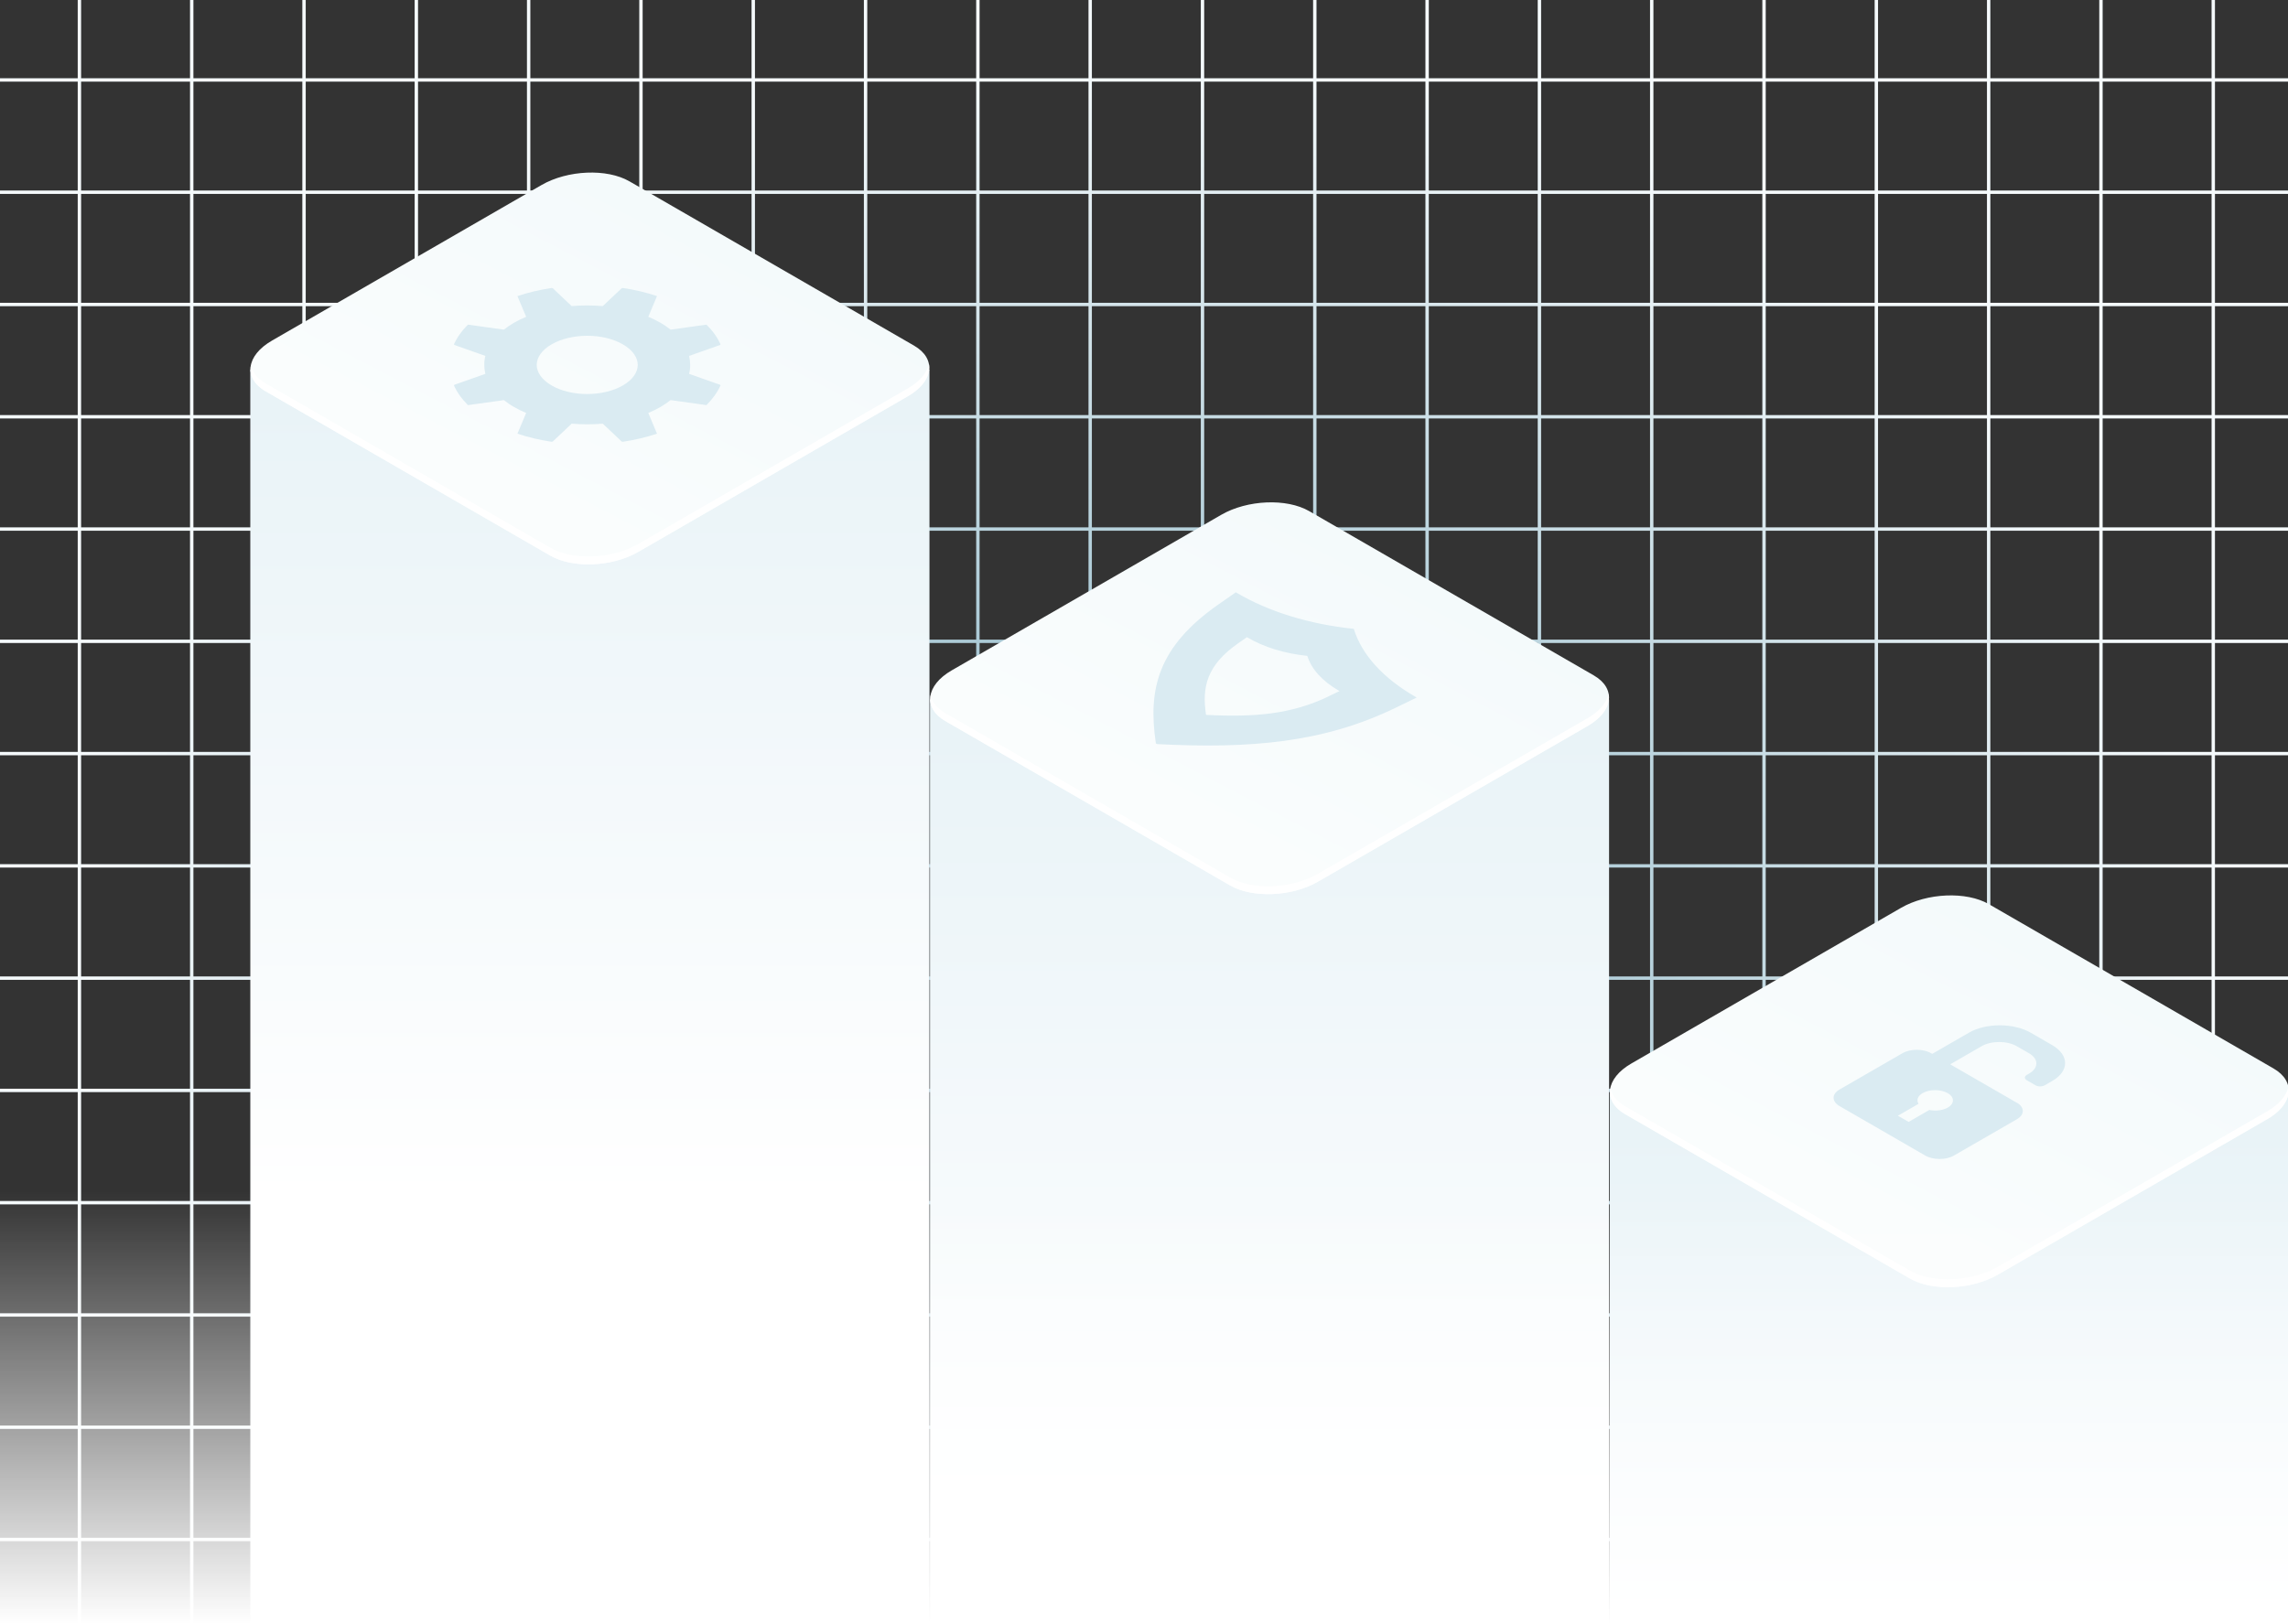
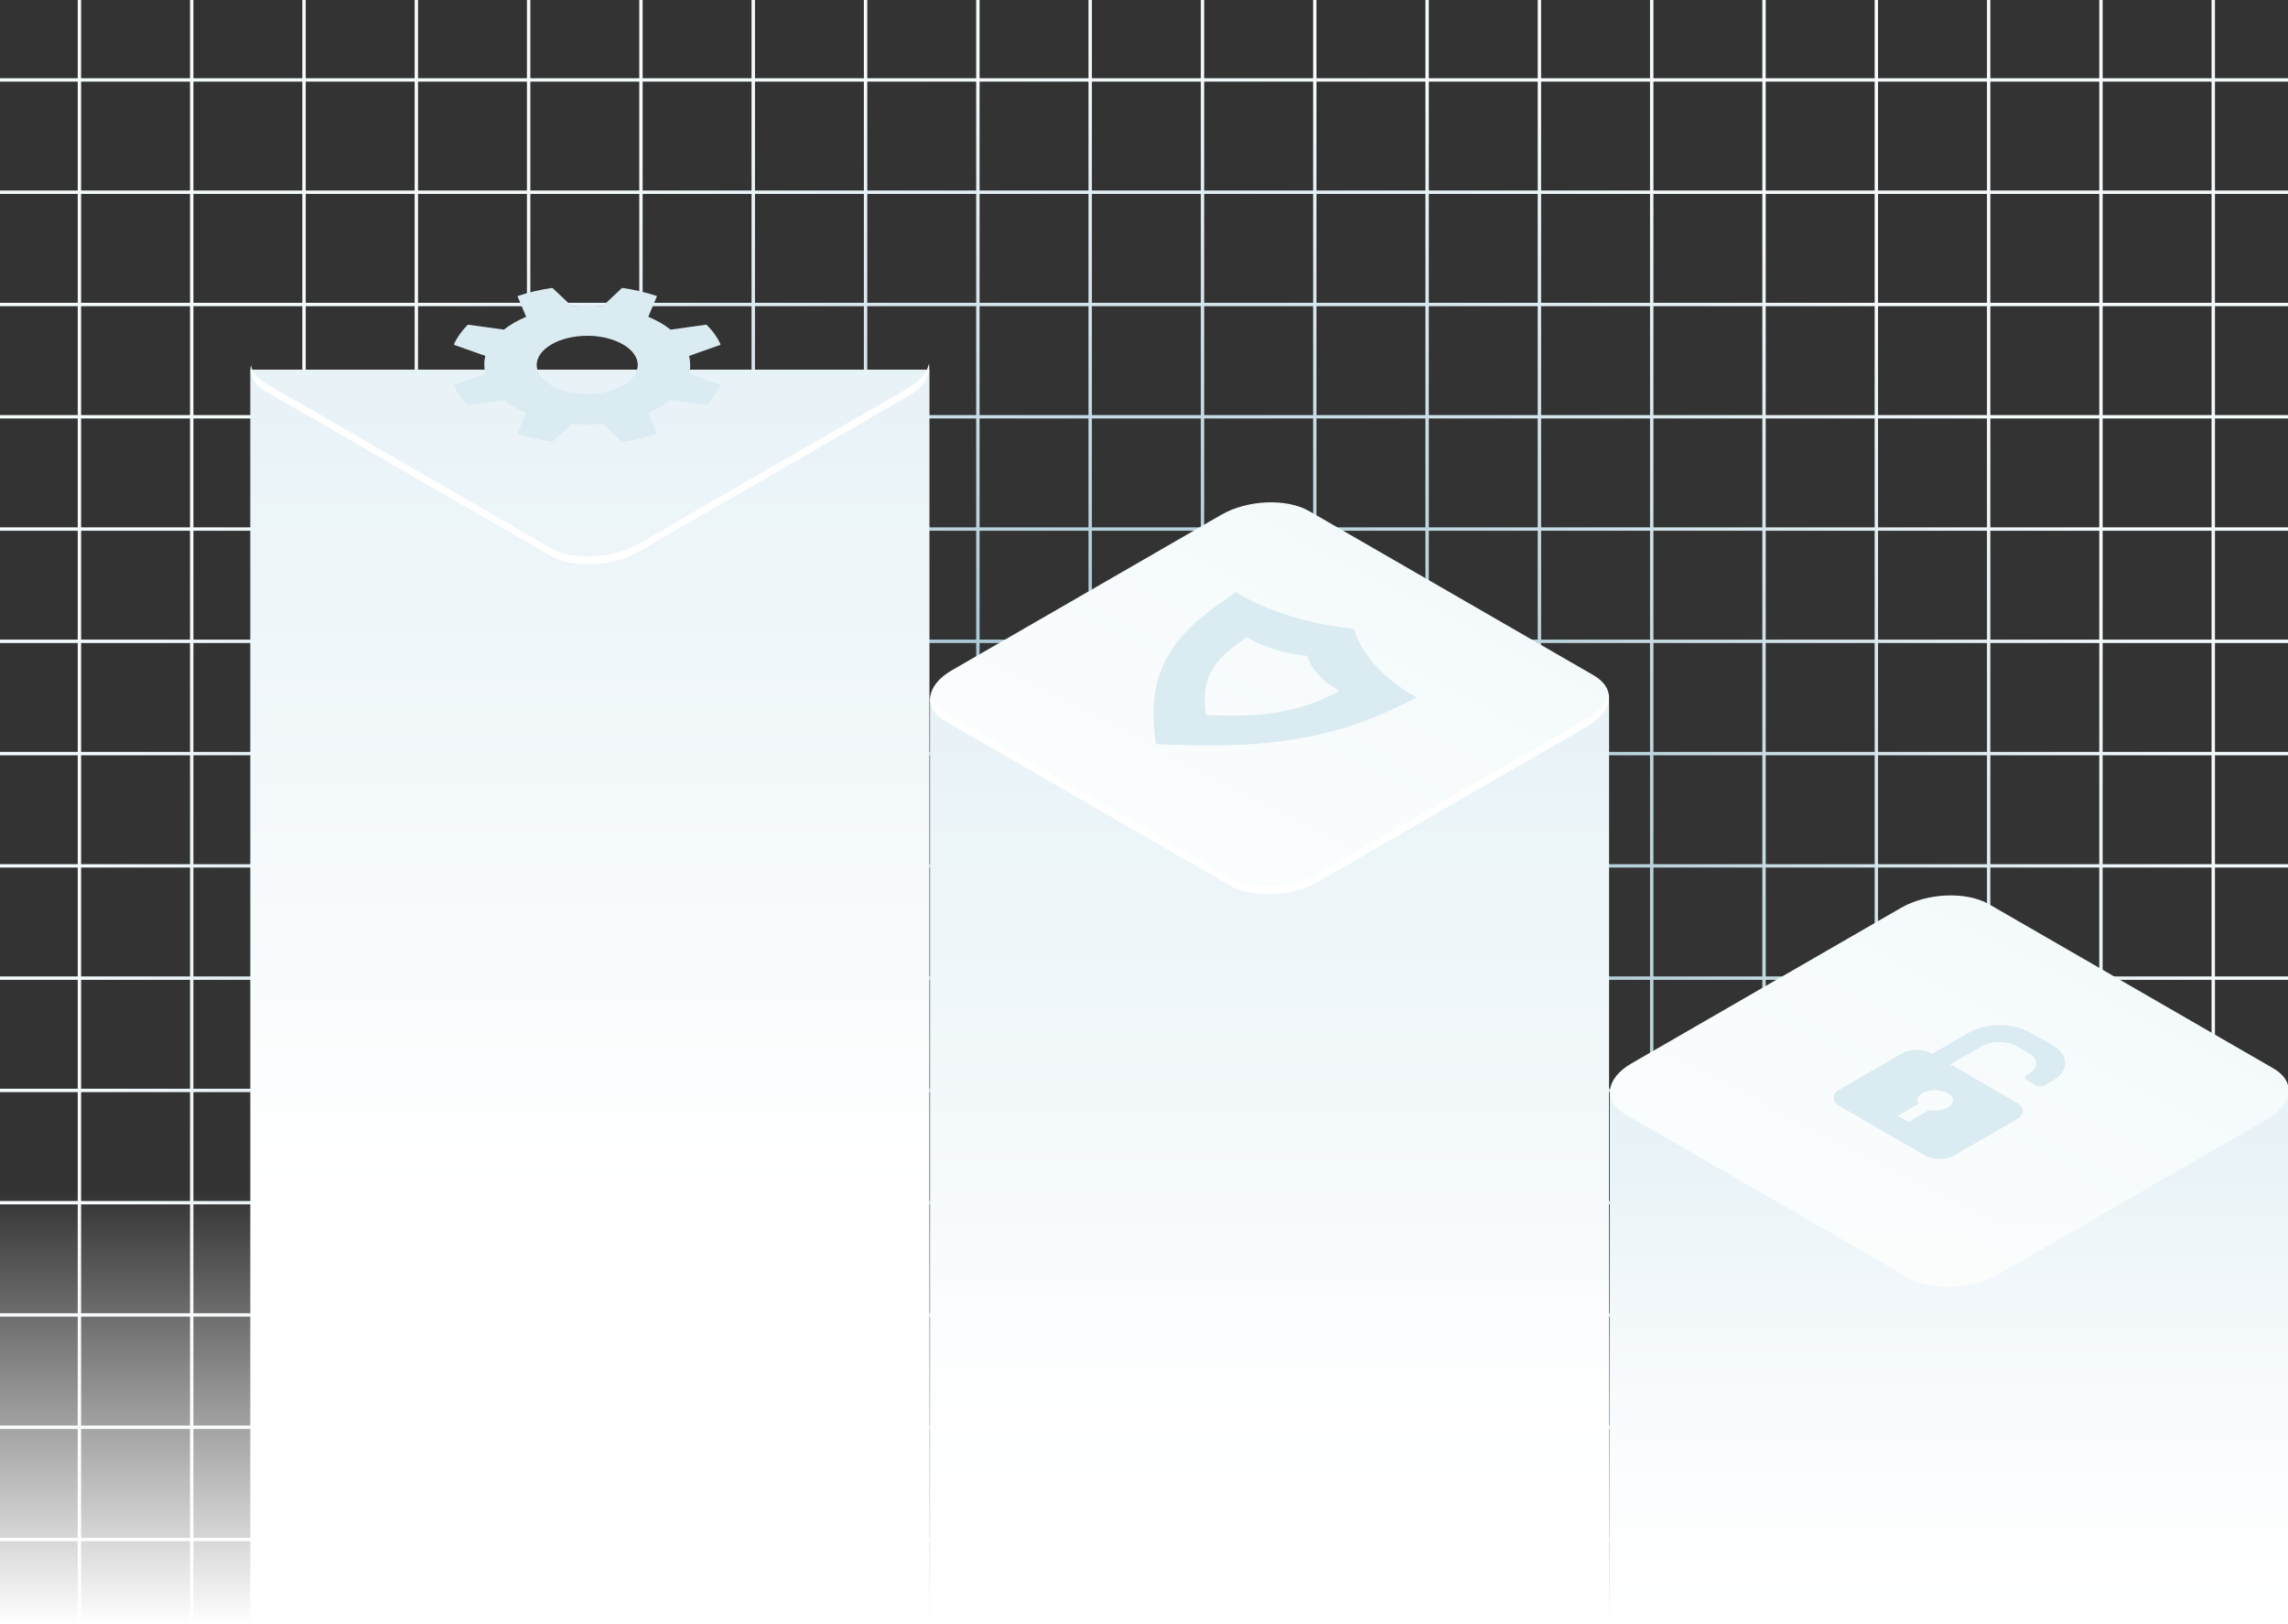
<svg xmlns="http://www.w3.org/2000/svg" width="676" height="480" viewBox="0 0 676 480" fill="none">
  <rect x="0" y="0" width="676" height="480" fill="#333333" stroke="none" />
  <g clip-path="url(#clip0_77_1008)">
    <path d="M23.464 -125L23.464 605M56.646 -125L56.646 605M89.828 -125L89.828 605M123.01 -125L123.01 605M156.191 -125L156.191 605M189.373 -125L189.373 605M222.555 -125L222.555 605M255.737 -125L255.737 605M288.919 -125L288.919 605M322.101 -125L322.101 605M355.283 -125L355.283 605M388.464 -125L388.464 605M421.646 -125L421.646 605M454.828 -125L454.828 605M488.01 -125L488.01 605M521.192 -125L521.192 605M554.374 -125L554.374 605M587.556 -125L587.556 605M620.737 -125L620.737 605M653.919 -125L653.919 605M-27 554.536L703 554.536M-27 521.354L703 521.354M-27 488.172L703 488.172M-27 454.99L703 454.99M-27 421.809L703 421.809M-27 388.627L703 388.627M-27 355.445L703 355.445M-27 322.263L703 322.263M-27 289.081L703 289.081M-27 255.899L703 255.899M-27 222.717L703 222.717M-27 189.536L703 189.536M-27 156.354L703 156.354M-27 123.172L703 123.172M-27 89.99L703 89.99M-27 56.808L703 56.808M-27 23.626L703 23.626M-27 -9.556L703 -9.556M-27 -42.737L703 -42.737M-27 -75.919L703 -75.919" stroke="url(#paint0_radial_77_1008)" />
    <path d="M274.553 109.271H74.01V566.644H274.553V109.271Z" fill="url(#paint1_linear_77_1008)" />
    <path style="mix-blend-mode:multiply" d="M274.553 109.271H74.01V566.644H274.553V109.271Z" fill="url(#paint2_linear_77_1008)" />
-     <path d="M162.572 164.201L78.499 115.657C71.836 111.812 72.671 105.096 80.361 100.659L160.015 54.673C167.705 50.236 179.328 49.749 185.974 53.594L270.047 102.138C276.711 105.983 275.876 112.699 268.185 117.136L188.532 163.122C180.841 167.559 169.219 168.046 162.572 164.201Z" fill="url(#paint3_linear_77_1008)" />
    <path d="M268.202 114.804L188.549 160.791C180.858 165.227 169.236 165.714 162.589 161.869L78.516 113.326C75.976 111.864 74.532 109.985 74.132 107.967C73.592 110.82 75.002 113.639 78.516 115.657L162.589 164.201C169.253 168.046 180.876 167.559 188.549 163.122L268.202 117.136C272.97 114.387 275.092 110.768 274.448 107.497C273.961 110.072 271.856 112.699 268.202 114.804Z" fill="white" />
    <path d="M475.385 206.734H274.842V664.106H475.385V206.734Z" fill="url(#paint4_linear_77_1008)" />
    <path style="mix-blend-mode:multiply" d="M475.385 206.734H274.842V664.106H475.385V206.734Z" fill="url(#paint5_linear_77_1008)" />
    <path d="M363.403 261.663L279.331 213.119C272.667 209.274 273.502 202.558 281.192 198.121L360.846 152.135C368.536 147.698 380.159 147.211 386.805 151.057L470.878 199.6C477.542 203.445 476.707 210.162 469.016 214.598L389.363 260.584C381.673 265.021 370.05 265.508 363.403 261.663Z" fill="url(#paint6_linear_77_1008)" />
    <path d="M469.034 212.267L389.38 258.253C381.69 262.689 370.067 263.177 363.42 259.331L279.348 210.788C276.807 209.326 275.363 207.447 274.963 205.429C274.424 208.282 275.833 211.101 279.348 213.119L363.42 261.663C370.084 265.508 381.707 265.021 389.38 260.584L469.034 214.598C473.801 211.849 475.924 208.23 475.28 204.959C474.793 207.534 472.687 210.161 469.034 212.267Z" fill="white" />
    <path d="M418.199 205.932C408.712 200.499 402.357 193.503 399.999 185.898L399.897 185.841C386.834 184.474 374.807 180.763 365.491 175.249L365.138 175.043L360.036 178.604C342.098 191.125 339.114 203.681 341.506 219.706L341.87 219.913C369.375 221.303 390.945 219.568 412.448 209.126L418.563 206.151L418.199 205.944V205.932ZM392.642 205.76C381.629 211.113 370.582 211.998 356.494 211.286L356.312 211.182C355.082 202.98 356.619 196.547 365.799 190.137L368.407 188.311L368.589 188.414C373.361 191.24 379.522 193.135 386.207 193.836L386.264 193.871C387.472 197.765 390.729 201.349 395.581 204.129L395.763 204.232L392.631 205.749L392.642 205.76Z" fill="#DAEBF2" />
    <path d="M676.216 322.901H475.673V780.273H676.216V322.901Z" fill="url(#paint7_linear_77_1008)" />
    <path style="mix-blend-mode:multiply" d="M676.216 322.901H475.673V780.273H676.216V322.901Z" fill="url(#paint8_linear_77_1008)" />
    <path d="M564.235 377.83L480.162 329.286C473.498 325.441 474.333 318.725 482.024 314.288L561.677 268.302C569.368 263.865 580.99 263.378 587.637 267.223L671.71 315.767C678.374 319.612 677.538 326.329 669.848 330.765L590.195 376.751C582.504 381.188 570.882 381.675 564.235 377.83Z" fill="url(#paint9_linear_77_1008)" />
-     <path d="M669.865 328.434L590.211 374.42C582.521 378.857 570.898 379.344 564.252 375.499L480.179 326.955C477.639 325.494 476.194 323.614 475.794 321.596C475.255 324.45 476.664 327.268 480.179 329.287L564.252 377.83C570.916 381.675 582.538 381.188 590.211 376.752L669.865 330.765C674.632 328.016 676.755 324.397 676.111 321.126C675.624 323.701 673.519 326.329 669.865 328.434Z" fill="white" />
    <path d="M595.862 325.897L576.201 314.553L585.475 309.194C588.346 307.541 592.992 307.541 595.88 309.211L599.482 311.282C602.37 312.952 602.37 315.632 599.516 317.285L598.82 317.685C598.072 318.12 598.072 318.816 598.82 319.251L601.395 320.747C602.144 321.182 603.362 321.182 604.127 320.747L606.389 319.442C611.417 316.536 611.4 311.821 606.337 308.881L600.021 305.227C594.958 302.304 586.78 302.286 581.752 305.192L570.895 311.456L570.582 311.282C568.233 309.925 564.422 309.907 562.073 311.282L543.491 322C541.142 323.357 541.159 325.549 543.526 326.906L568.807 341.504C571.156 342.861 574.966 342.879 577.315 341.504L595.897 330.786C598.246 329.429 598.229 327.237 595.862 325.88V325.897ZM570.007 328.055L563.918 331.569L560.751 329.742L566.841 326.228C566.18 325.166 566.562 323.914 568.041 323.061C570.077 321.878 573.4 321.895 575.453 323.061C577.506 324.227 577.524 326.158 575.471 327.341C573.992 328.194 571.852 328.42 570.007 328.037V328.055Z" fill="#DAEBF2" />
    <path d="M134.229 113.848L134.107 113.882C135.012 115.918 136.404 117.884 138.265 119.729L148.879 118.25C149.784 118.963 150.758 119.659 151.889 120.303C153.003 120.946 154.221 121.521 155.456 122.043L152.881 128.167C156.082 129.246 159.51 130.046 163.024 130.568L163.094 130.499C163.094 130.499 163.216 130.516 163.268 130.533L168.905 125.209C170.437 125.331 171.968 125.401 173.499 125.401C175.03 125.401 176.578 125.348 178.092 125.209L183.73 130.533C183.73 130.533 183.851 130.516 183.904 130.499L183.973 130.568C187.488 130.046 190.898 129.246 194.117 128.167L191.542 122.043C192.777 121.521 193.978 120.946 195.109 120.303C196.222 119.659 197.214 118.963 198.119 118.25L208.732 119.729C210.594 117.867 211.986 115.901 212.891 113.882L212.769 113.848C212.769 113.848 212.804 113.778 212.821 113.743L203.599 110.49C203.826 109.602 203.93 108.732 203.913 107.845C203.913 106.958 203.808 106.07 203.599 105.183L212.821 101.929C212.821 101.929 212.786 101.86 212.769 101.825L212.891 101.79C211.986 99.754 210.594 97.788 208.732 95.944L198.119 97.423C197.214 96.709 196.24 96.013 195.109 95.37C193.995 94.726 192.777 94.152 191.542 93.63L194.117 87.505C190.915 86.427 187.488 85.626 183.973 85.104L183.904 85.174C183.904 85.174 183.782 85.156 183.73 85.139L178.092 90.463C176.561 90.341 175.03 90.272 173.499 90.272C171.968 90.272 170.419 90.324 168.905 90.463L163.268 85.139C163.268 85.139 163.146 85.156 163.094 85.174L163.024 85.104C159.51 85.626 156.1 86.427 152.881 87.505L155.456 93.63C154.221 94.152 153.02 94.726 151.889 95.37C150.775 96.013 149.784 96.709 148.879 97.423L138.265 95.944C136.404 97.788 135.012 99.772 134.107 101.79L134.229 101.825C134.229 101.825 134.194 101.894 134.177 101.929L143.398 105.183C143.172 106.07 143.068 106.958 143.085 107.845C143.085 108.732 143.189 109.62 143.398 110.49L134.177 113.743C134.177 113.743 134.211 113.813 134.229 113.848ZM158.57 107.845C158.588 105.653 160.067 103.443 162.972 101.773C165.878 100.085 169.688 99.25 173.499 99.232C177.309 99.232 181.12 100.085 184.025 101.773C186.948 103.46 188.41 105.653 188.427 107.845C188.41 110.037 186.931 112.247 184.025 113.917C181.12 115.605 177.309 116.44 173.499 116.457C169.688 116.457 165.878 115.605 162.972 113.917C160.067 112.229 158.588 110.037 158.57 107.845Z" fill="#DAEBF2" />
    <rect y="352" width="676" height="128" fill="url(#paint10_linear_77_1008)" />
  </g>
  <defs>
    <radialGradient id="paint0_radial_77_1008" cx="0" cy="0" r="1" gradientUnits="userSpaceOnUse" gradientTransform="translate(338 281) rotate(90) scale(264 313.086)">
      <stop stop-color="#7EACBE" />
      <stop offset="1" stop-color="#F5FAFC" />
    </radialGradient>
    <linearGradient id="paint1_linear_77_1008" x1="74.01" y1="337.966" x2="274.553" y2="337.966" gradientUnits="userSpaceOnUse">
      <stop offset="0.14" stop-color="#F0F8FA" />
      <stop offset="0.36" stop-color="#F3F9FA" />
      <stop offset="0.5" stop-color="#FAFDFD" />
      <stop offset="0.6" stop-color="#DAEBF2" />
    </linearGradient>
    <linearGradient id="paint2_linear_77_1008" x1="174.282" y1="354.374" x2="174.282" y2="-39.318" gradientUnits="userSpaceOnUse">
      <stop stop-color="white" />
      <stop offset="1" stop-color="#DAEBF2" />
    </linearGradient>
    <linearGradient id="paint3_linear_77_1008" x1="154.273" y1="147.393" x2="206.418" y2="47.122" gradientUnits="userSpaceOnUse">
      <stop stop-color="#FAFDFD" />
      <stop offset="1" stop-color="#F3F9FB" />
    </linearGradient>
    <linearGradient id="paint4_linear_77_1008" x1="274.842" y1="435.429" x2="475.385" y2="435.429" gradientUnits="userSpaceOnUse">
      <stop offset="0.14" stop-color="#F0F8FA" />
      <stop offset="0.36" stop-color="#F3F9FA" />
      <stop offset="0.5" stop-color="#FAFDFD" />
      <stop offset="0.6" stop-color="#DAEBF2" />
    </linearGradient>
    <linearGradient id="paint5_linear_77_1008" x1="375.113" y1="451.836" x2="375.113" y2="58.145" gradientUnits="userSpaceOnUse">
      <stop stop-color="white" />
      <stop offset="1" stop-color="#DAEBF2" />
    </linearGradient>
    <linearGradient id="paint6_linear_77_1008" x1="355.104" y1="244.855" x2="407.249" y2="144.584" gradientUnits="userSpaceOnUse">
      <stop stop-color="#FAFDFD" />
      <stop offset="1" stop-color="#F3F9FB" />
    </linearGradient>
    <linearGradient id="paint7_linear_77_1008" x1="475.673" y1="551.596" x2="676.216" y2="551.596" gradientUnits="userSpaceOnUse">
      <stop offset="0.14" stop-color="#F0F8FA" />
      <stop offset="0.36" stop-color="#F3F9FA" />
      <stop offset="0.5" stop-color="#FAFDFD" />
      <stop offset="0.6" stop-color="#DAEBF2" />
    </linearGradient>
    <linearGradient id="paint8_linear_77_1008" x1="575.944" y1="568.003" x2="575.944" y2="174.312" gradientUnits="userSpaceOnUse">
      <stop stop-color="white" />
      <stop offset="1" stop-color="#DAEBF2" />
    </linearGradient>
    <linearGradient id="paint9_linear_77_1008" x1="555.936" y1="361.022" x2="608.081" y2="260.751" gradientUnits="userSpaceOnUse">
      <stop stop-color="#FAFDFD" />
      <stop offset="1" stop-color="#F3F9FB" />
    </linearGradient>
    <linearGradient id="paint10_linear_77_1008" x1="338" y1="352" x2="338" y2="480" gradientUnits="userSpaceOnUse">
      <stop stop-color="white" stop-opacity="0" />
      <stop offset="1" stop-color="white" />
    </linearGradient>
    <clipPath id="clip0_77_1008">
      <rect width="676" height="480" fill="white" />
    </clipPath>
  </defs>
</svg>